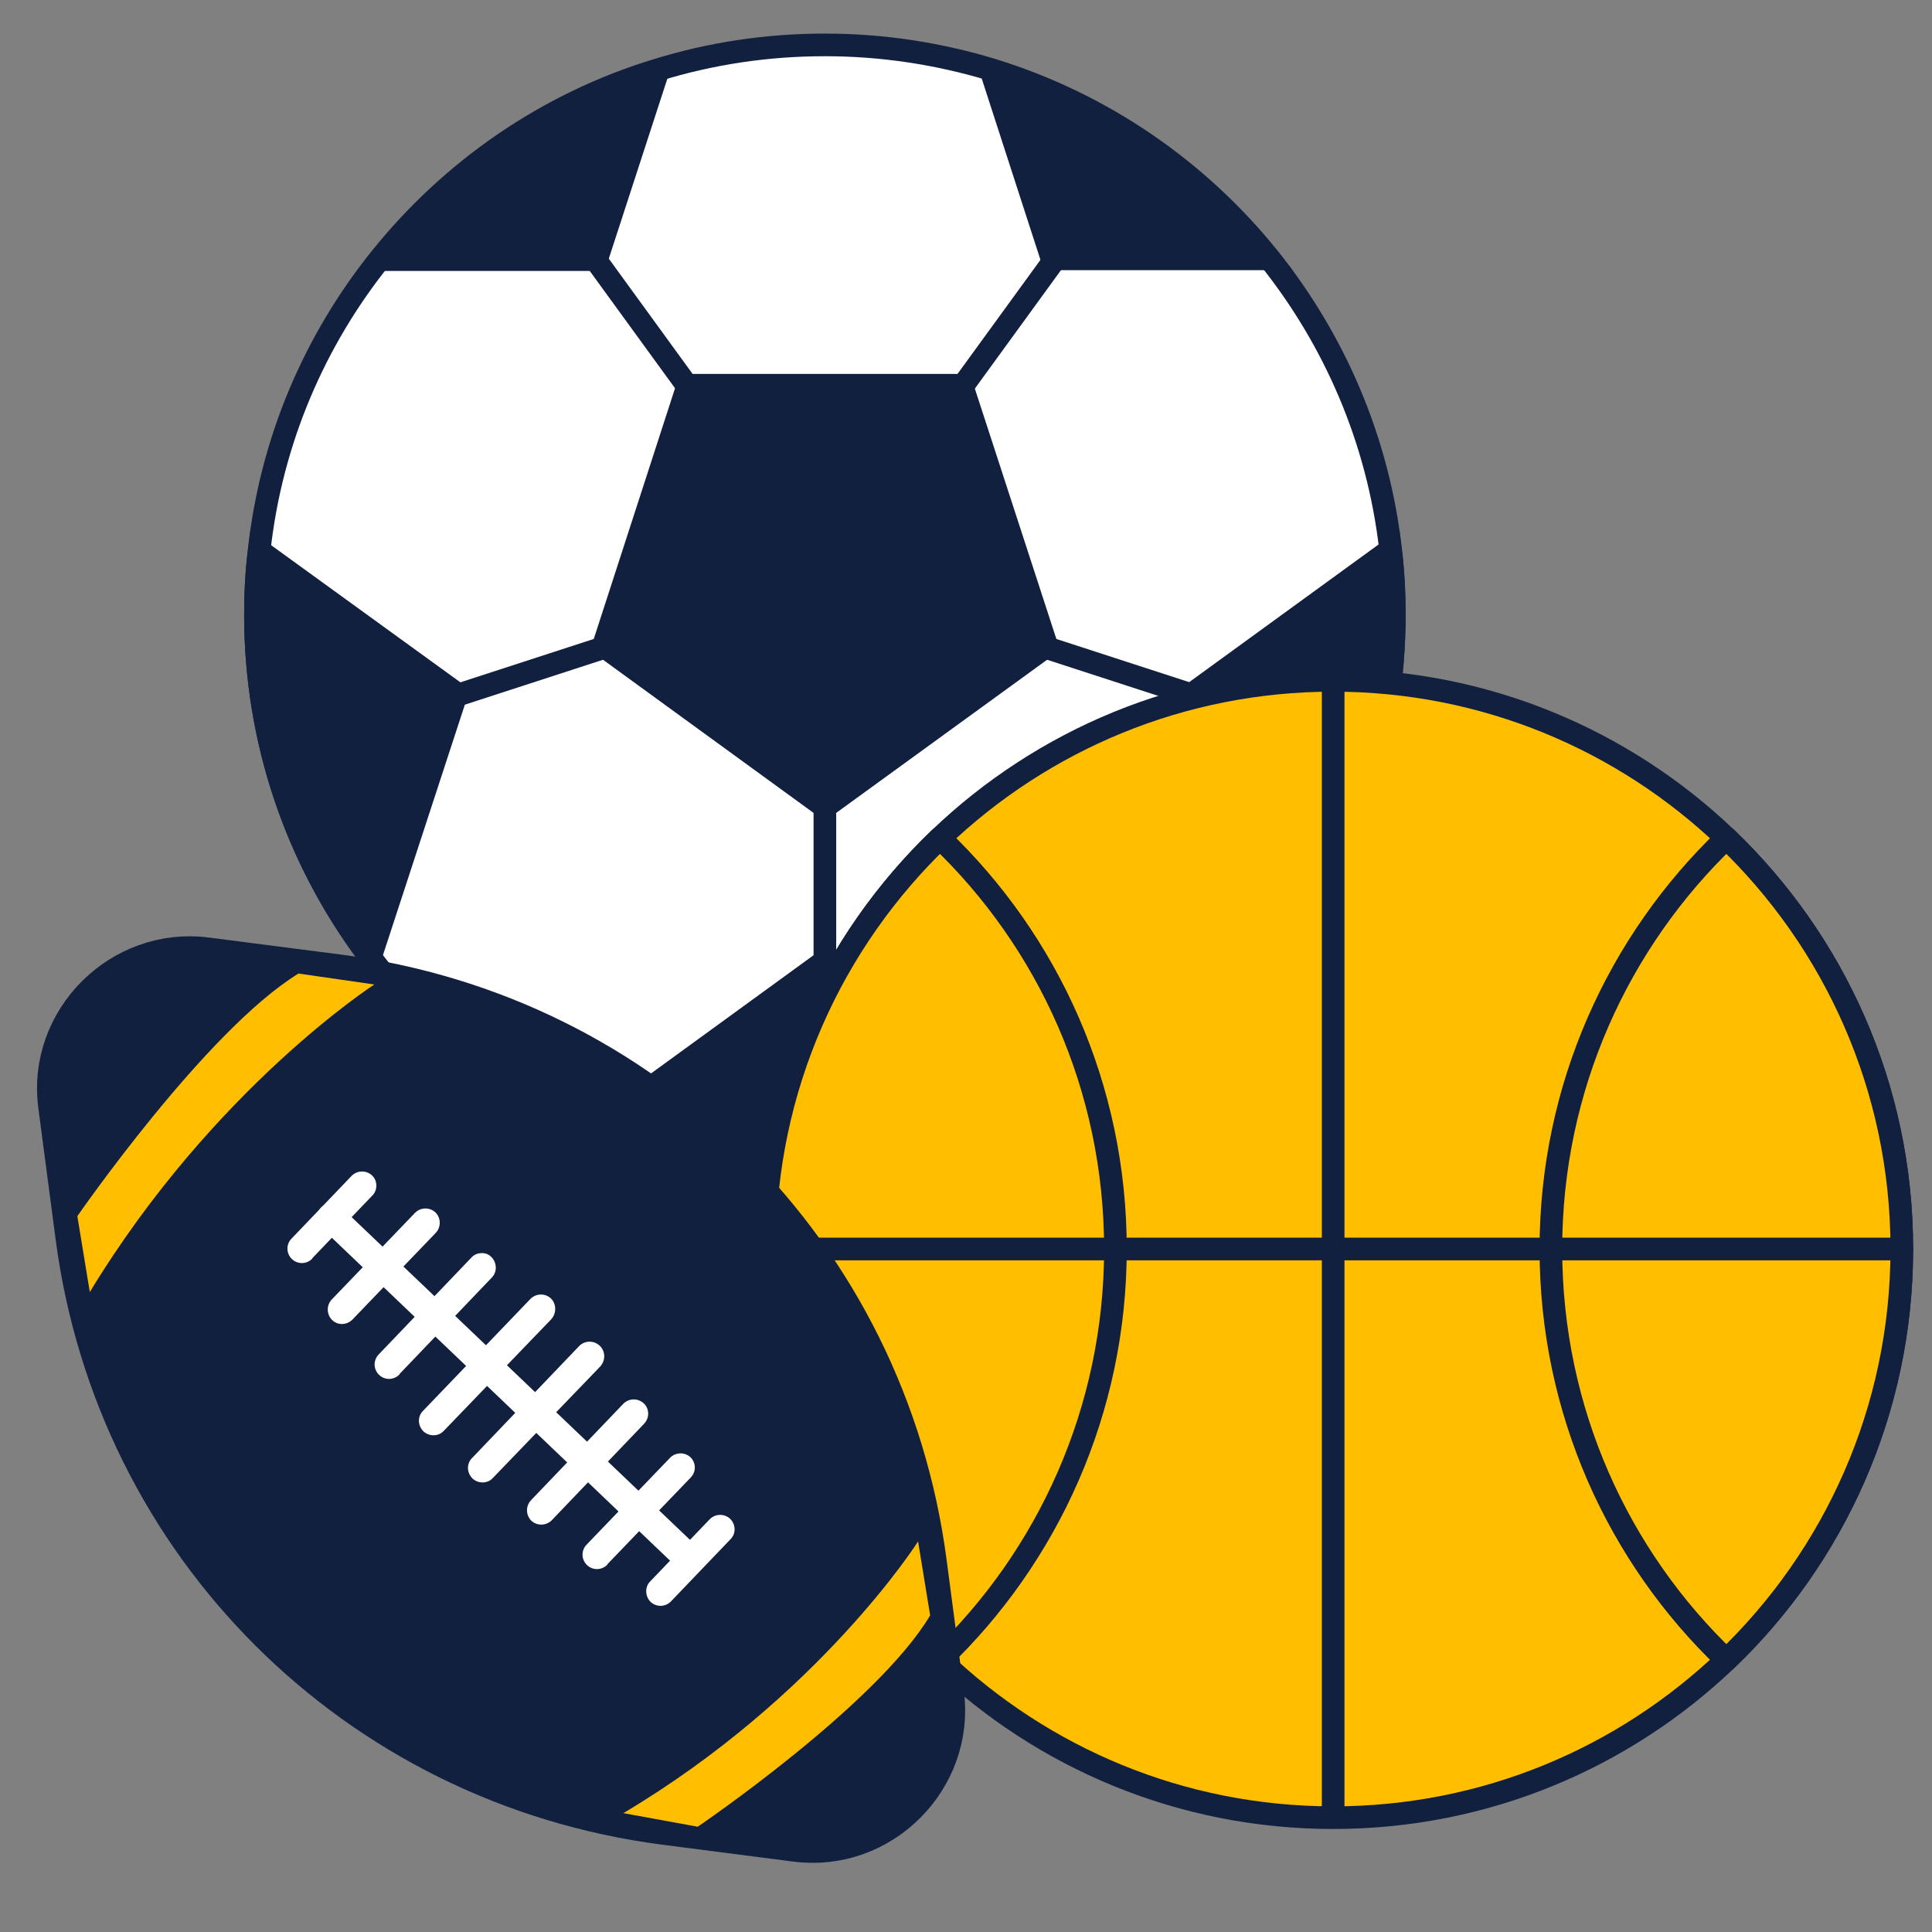
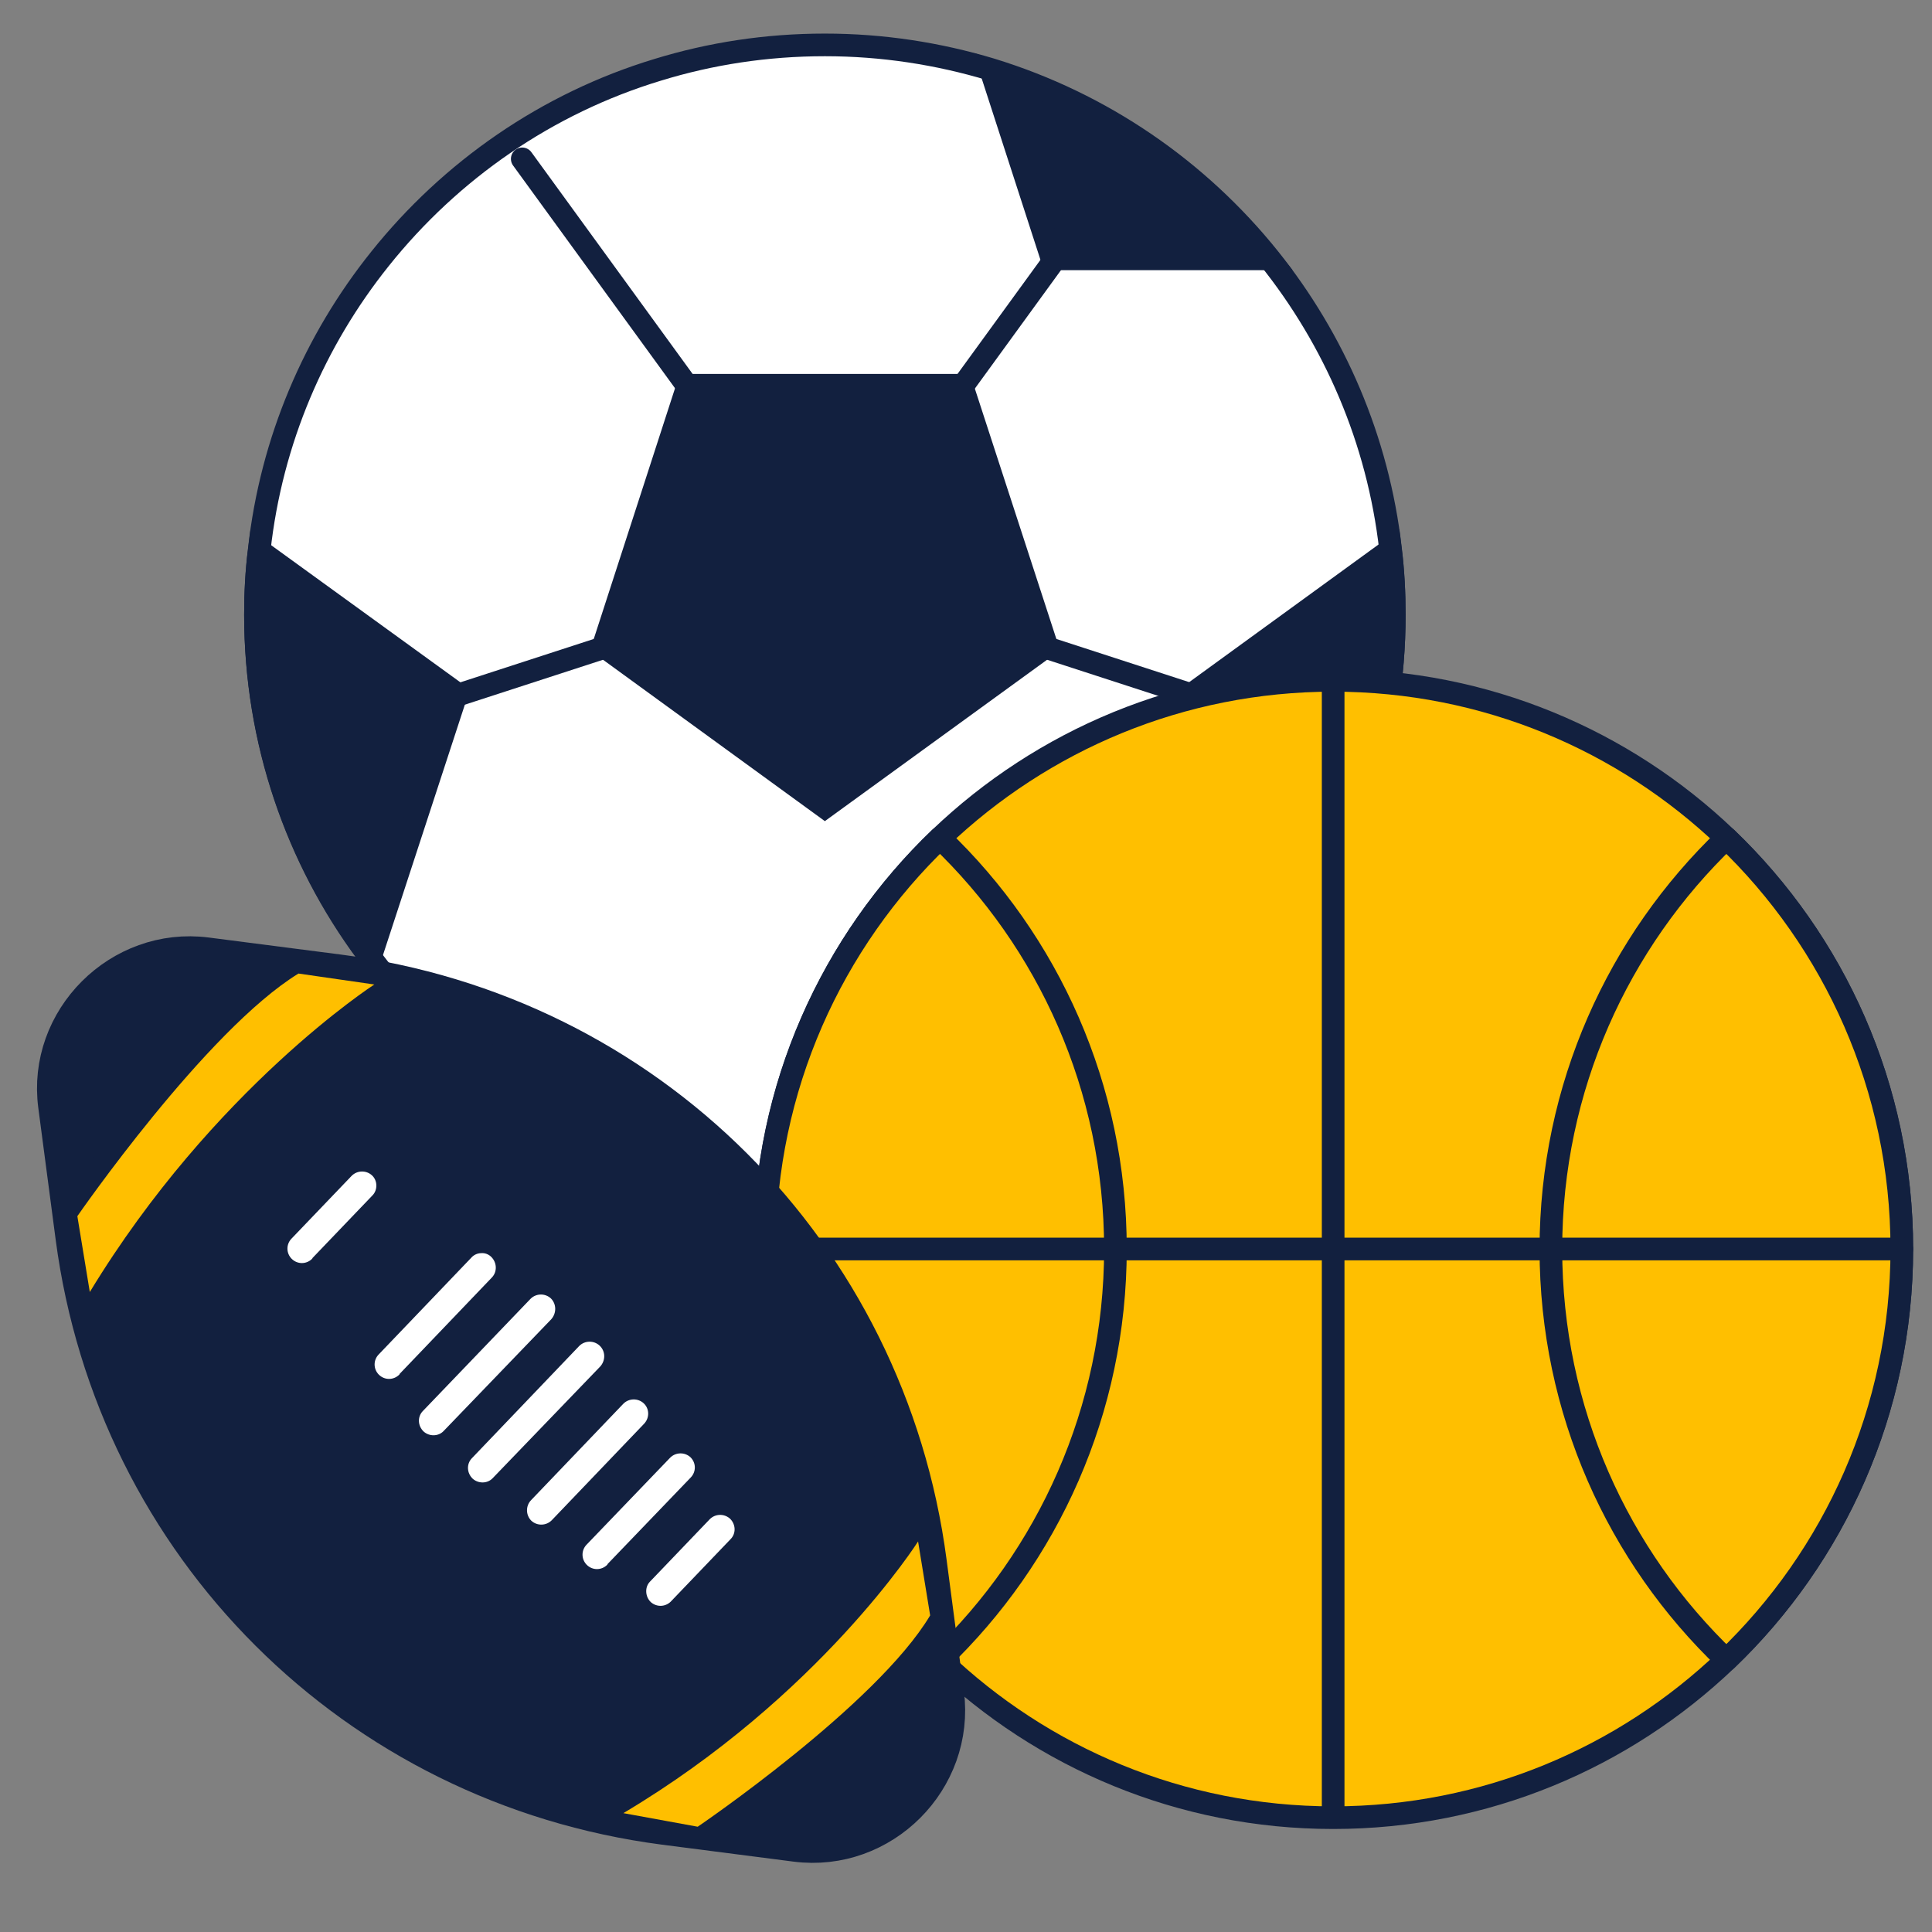
<svg xmlns="http://www.w3.org/2000/svg" version="1.1" id="Capa_1" x="0px" y="0px" viewBox="0 0 512 512" style="enable-background:new 0 0 512 512;" xml:space="preserve">
  <rect x="0" y="0" width="512" height="512" fill="#808080" stroke="none" />
  <style type="text/css"> .st0{fill:#FFFFFF;stroke:#12203F;stroke-width:6;stroke-linecap:round;stroke-linejoin:round;stroke-miterlimit:10;} .st1{fill:none;stroke:#12203F;stroke-width:6;stroke-linecap:round;stroke-linejoin:round;stroke-miterlimit:10;} .st2{fill:#12203F;stroke:#12203F;stroke-width:6;stroke-miterlimit:10;} .st3{fill:#FFBF00;stroke:#12203F;stroke-width:6;stroke-linecap:round;stroke-linejoin:round;stroke-miterlimit:10;} .st4{fill:#12203F;stroke:#12203F;stroke-width:13;stroke-miterlimit:10;} .st5{fill:#FFBF00;} .st6{fill:#FFFFFF;} </style>
  <g>
    <g>
      <path class="st0" d="M369.5,163c0,33.4-10.9,64.3-29.2,89.2c-16.4,22.3-38.7,40-64.8,50.5c-17.6,7.1-36.8,11.1-56.9,11.1 c-19.9,0-39-3.9-56.4-11c-26.1-10.5-48.6-28-65-50.4c-18.5-25-29.5-56-29.5-89.6c0-5.8,0.3-11.5,1-17.1c3.2-29,14.7-55.5,32-77.1 c18.7-23.4,44.2-41.2,73.6-50.1c14-4.3,28.8-6.6,44.3-6.6c15.3,0,30,2.3,44,6.5c29.4,9,54.9,26.6,73.7,50 c17.3,21.6,28.9,48.1,32.2,77.1C369.2,151.3,369.5,157.1,369.5,163z" />
      <g>
        <g>
-           <line class="st1" x1="218.6" y1="179.9" x2="218.6" y2="289.2" />
-         </g>
+           </g>
        <g>
          <line class="st1" x1="192.7" y1="161" x2="88.7" y2="194.8" />
        </g>
        <g>
          <line class="st1" x1="202.6" y1="130.4" x2="138.4" y2="42.1" />
        </g>
        <g>
          <line class="st1" x1="234.7" y1="130.4" x2="298.9" y2="42.1" />
        </g>
        <g>
          <line class="st1" x1="244.6" y1="161" x2="348.6" y2="194.8" />
        </g>
      </g>
      <g>
        <g>
-           <path class="st2" d="M277.4,297.1l-1.8,5.6c-17.6,7.1-36.8,11.1-56.9,11.1c-19.9,0-39-3.9-56.4-11l-1.9-5.8l58.3-42.4l0.2-0.1 L277.4,297.1z" />
-         </g>
+           </g>
        <g>
          <path class="st2" d="M121,183.8l-0.2,0.6l-22.3,68.2h-1.3c-18.5-25-29.5-56-29.5-89.6c0-5.8,0.3-11.5,1-17.1L121,183.8z" />
        </g>
        <g>
-           <path class="st2" d="M174.4,18.7l-16.3,50.1h-57.3C119.5,45.4,145,27.7,174.4,18.7z" />
-         </g>
+           </g>
        <g>
          <path class="st2" d="M336.3,68.6h-57.5l-16.2-50C292.1,27.6,317.6,45.3,336.3,68.6z" />
        </g>
        <g>
          <path class="st2" d="M369.5,163c0,33.4-10.9,64.3-29.2,89.2h-1.5l-22-67.8l-0.3-0.9l52-37.8C369.2,151.3,369.5,157.1,369.5,163z " />
        </g>
      </g>
    </g>
    <polygon class="st2" points="218.6,213.9 277.4,171.2 254.9,102.1 182.3,102.1 159.9,171.2 " />
    <path class="st3" d="M504,331c0,42.8-17.9,81.5-46.5,108.9c-27.1,25.9-63.8,41.8-104.2,41.8s-77.1-15.9-104.2-41.8 c-28.7-27.4-46.5-66.1-46.5-108.9c0-42.8,17.9-81.5,46.5-108.9c27.1-25.9,63.8-41.8,104.2-41.8s77.1,15.9,104.2,41.8 C486.1,249.5,504,288.2,504,331z" />
    <g>
      <path class="st3" d="M295.6,331c0,42.8-17.9,81.5-46.5,108.9c-28.7-27.4-46.5-66.1-46.5-108.9c0-42.8,17.9-81.5,46.5-108.9 C277.8,249.5,295.6,288.2,295.6,331z" />
      <path class="st3" d="M504,331c0,42.8-17.9,81.5-46.5,108.9c-28.7-27.4-46.5-66.1-46.5-108.9c0-42.8,17.9-81.5,46.5-108.9 C486.1,249.5,504,288.2,504,331z" />
    </g>
    <line class="st1" x1="353.3" y1="180.9" x2="353.3" y2="481.1" />
    <line class="st1" x1="202.6" y1="331" x2="504" y2="331" />
    <g>
      <path class="st4" d="M211.1,486.9l-34.9-4.5C95,471.8,31.9,408.8,21.2,327.7l-4.6-34.9c-2.9-21.7,16.1-40.7,37.9-37.9l34.9,4.5 c81.2,10.5,144.3,73.5,155,154.7l4.6,34.9C251.8,470.8,232.9,489.7,211.1,486.9z" />
      <path class="st5" d="M99.2,260.9c0,0-42.6,27.5-75.4,81.5l-3.3-20.1c0,0,34-49.2,58.6-64.3L99.2,260.9z" />
      <path class="st5" d="M243.3,408.5c0,0-26,41-78.1,72l19.7,3.6c0,0,47.4-32.2,61.6-56L243.3,408.5z" />
      <path class="st6" d="M98.6,311.5c-1.5-1.4-3.9-1.4-5.4,0.1l-15.9,16.6c-1.5,1.5-1.5,3.9,0,5.4c1.5,1.5,3.9,1.5,5.4,0 c0.1-0.1,0.1-0.1,0.1-0.2l15.9-16.6C100.1,315.4,100.1,312.9,98.6,311.5L98.6,311.5L98.6,311.5z" />
-       <path class="st6" d="M115.4,321.3c-1.5-1.4-3.9-1.4-5.4,0.1l0,0l-22.1,23c-1.4,1.5-1.4,3.9,0.1,5.4s3.9,1.4,5.4-0.1l22.1-23 C116.9,325.2,116.9,322.8,115.4,321.3L115.4,321.3L115.4,321.3z" />
      <path class="st6" d="M130.2,333.1c-0.7-0.7-1.7-1.1-2.7-1c-1,0-2,0.5-2.6,1.2l-24.5,25.6c-1.5,1.5-1.5,3.9,0,5.4 c1.5,1.5,3.9,1.5,5.4,0c0.1-0.1,0.1-0.1,0.1-0.2l24.5-25.6C131.8,337,131.7,334.6,130.2,333.1L130.2,333.1L130.2,333.1z" />
      <path class="st6" d="M146,344.1c-1.5-1.4-3.9-1.4-5.4,0.1L112,374c-1.4,1.5-1.3,3.9,0.3,5.4c1.5,1.3,3.8,1.3,5.2-0.1l28.6-29.7 C147.5,348,147.5,345.6,146,344.1L146,344.1L146,344.1z" />
      <path class="st6" d="M193.5,402.5c-1.5-1.4-3.9-1.4-5.4,0.1l0,0l-15.9,16.6c-1.4,1.5-1.2,4,0.3,5.4c1.5,1.3,3.7,1.3,5.2-0.1 l15.9-16.6C195.1,406.4,195,404,193.5,402.5L193.5,402.5L193.5,402.5z" />
      <path class="st6" d="M183,386.2c-1.5-1.4-3.9-1.4-5.4,0.1l-22.1,23c-1.5,1.5-1.5,3.9,0,5.4s3.9,1.5,5.4,0c0.1-0.1,0.1-0.1,0.1-0.2 l22.1-23C184.5,390,184.5,387.7,183,386.2z" />
      <path class="st6" d="M170.6,371.9c-1.5-1.4-3.9-1.4-5.4,0.1l0,0l-24.5,25.6c-1.4,1.5-1.4,3.9,0.1,5.4l0,0c1.5,1.4,3.9,1.4,5.4-0.1 l24.5-25.6C172.2,375.7,172.1,373.3,170.6,371.9C170.6,371.9,170.6,371.9,170.6,371.9z" />
      <path class="st6" d="M158.9,356.6c-1.5-1.4-3.9-1.4-5.4,0.1L125,386.5c-1.4,1.5-1.3,3.9,0.3,5.4c1.5,1.3,3.8,1.3,5.2-0.1 l28.6-29.7C160.5,360.5,160.5,358.1,158.9,356.6L158.9,356.6L158.9,356.6z" />
-       <path class="st6" d="M85,320.1L85,320.1c1.4-1.5,3.9-1.6,5.4-0.2l95.1,90.7c1.5,1.4,1.6,3.9,0.1,5.4l0,0c-1.4,1.5-3.9,1.6-5.4,0.1 l-95-90.7C83.6,324.1,83.6,321.7,85,320.1z" />
    </g>
  </g>
</svg>